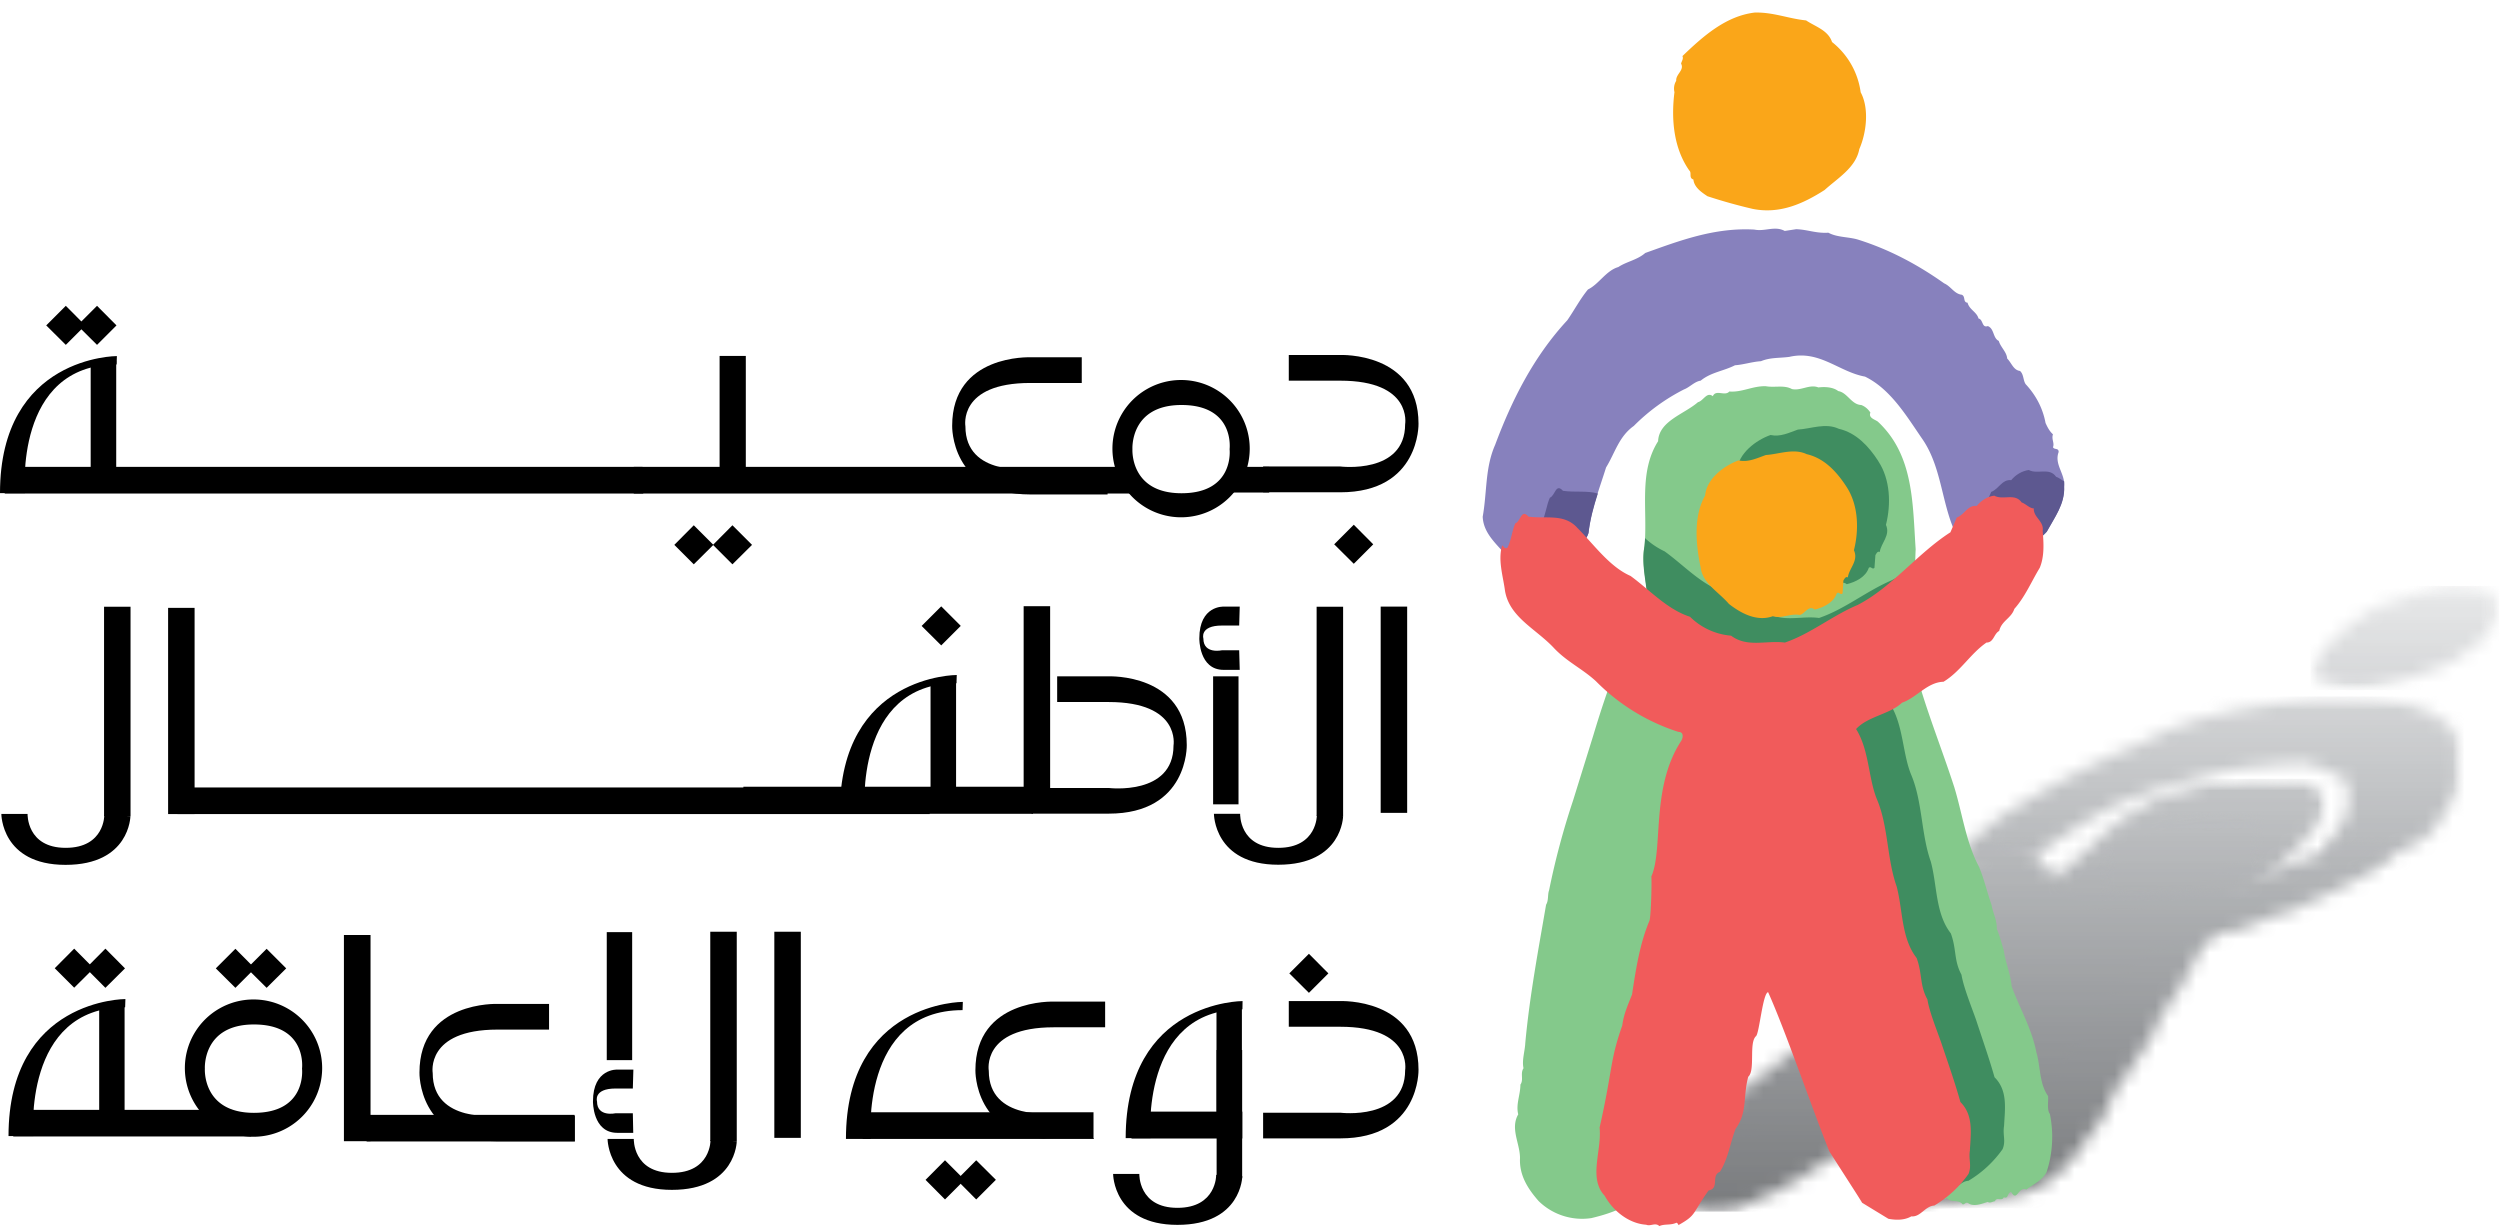
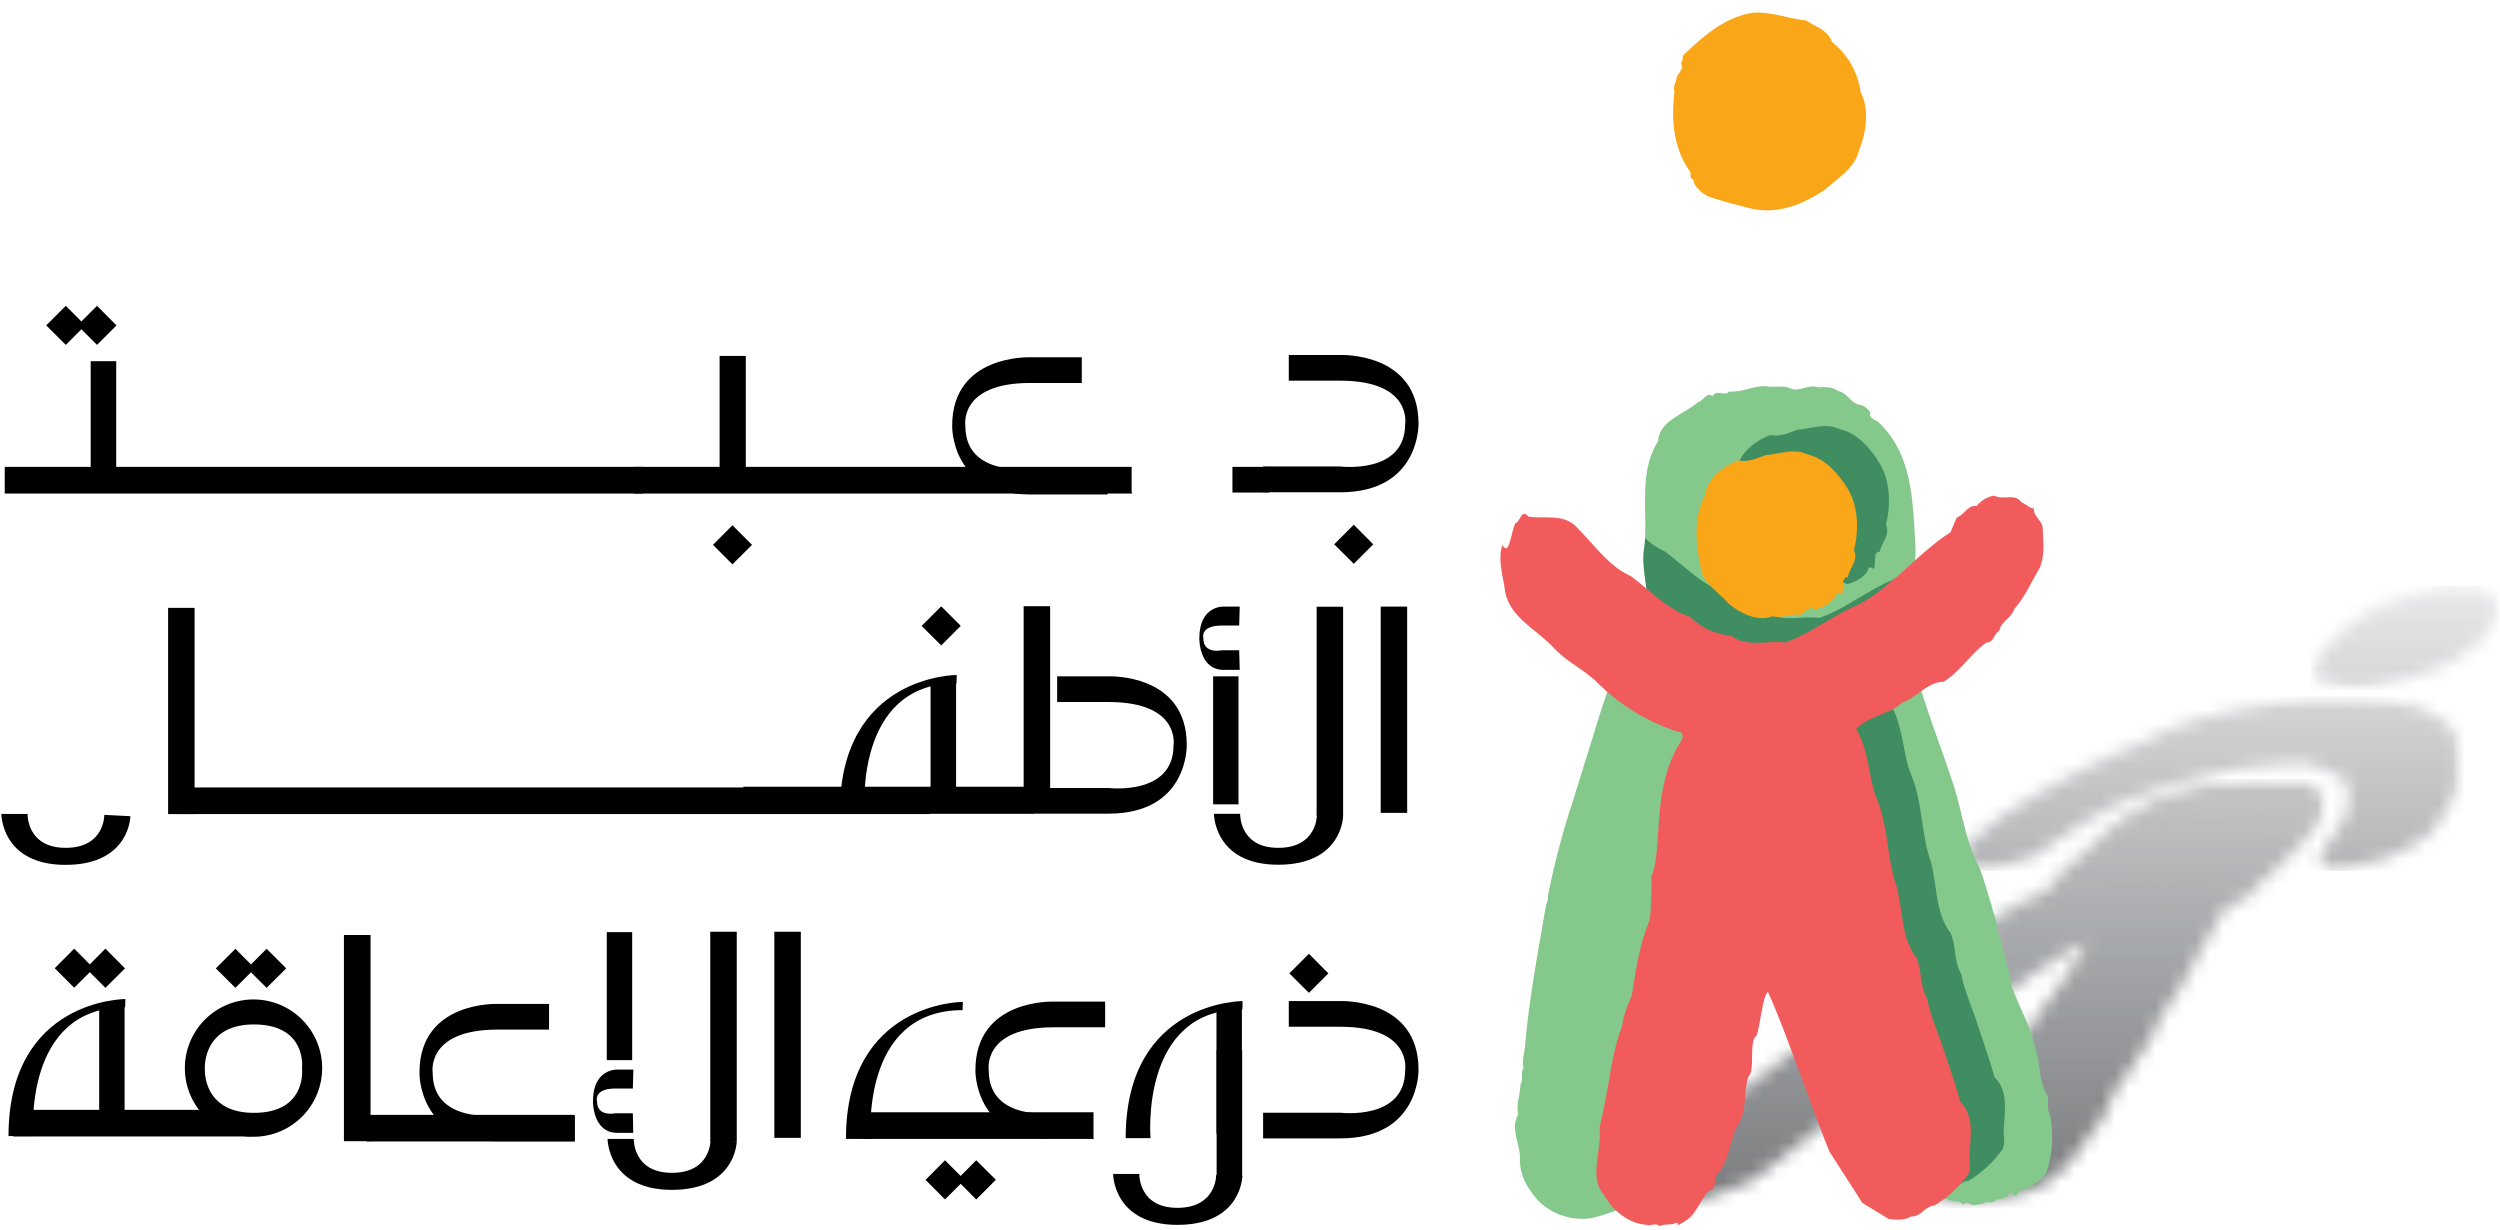
<svg xmlns="http://www.w3.org/2000/svg" width="185" height="91" fill="none">
  <mask id="a" width="15" height="9" x="170" y="43" maskUnits="userSpaceOnUse" style="mask-type:luminance">
    <path fill="#fff" d="M170.85 43.09h14.09V51h-14.1V43.1Z" />
  </mask>
  <g mask="url(#a)">
    <mask id="b" width="14" height="8" x="171" y="43" maskUnits="userSpaceOnUse" style="mask-type:luminance">
      <path fill="#fff" d="M181.52 43.36c-1.77.12-3.85.86-5.88 1.63-.03.1-.27.2-.38.28-.07.26-.73.4-.97.65-.3.16-.44.27-.57.44-1.33 1.06-2.32 2.15-2.34 3 .06.09-.35.29-.13.34-.27.3-.07.5.12.65.66.19 1.33.36 2.06.5 1.34.22 3.1-.17 4.86-.68 1.28-.47 2.7-.84 3.65-1.55 1.04-.6 2.22-1.54 2.38-2.17.41-.47.61-.9.62-1.28v-.04c0-.22-.07-.42-.2-.61.25-.46-.33-.6-.6-.84-.92-.07-1.53-.32-2.57-.32h-.05Z" />
    </mask>
    <g mask="url(#b)">
      <path fill="url(#c)" d="M170.98 43.36h13.96v7.71h-13.96v-7.71Z" />
    </g>
  </g>
  <mask id="d" width="39" height="14" x="144" y="51" maskUnits="userSpaceOnUse" style="mask-type:luminance">
    <path fill="#fff" d="M144.9 51.37h37.48v13.34H144.9V51.37Z" />
  </mask>
  <g mask="url(#d)">
    <mask id="e" width="38" height="14" x="145" y="51" maskUnits="userSpaceOnUse" style="mask-type:luminance">
      <path fill="#fff" d="M173.43 51.64c-.26.02-.53.04-.75 0-2.16-.1-4.7.39-7.16.84-.74.27-1.44.33-2.1.53-.85.13-1.8.65-2.65.84-.84.37-1.62.79-2.43 1.17a61.77 61.77 0 0 0-9.18 4.73c-1.5.86-2.35 1.77-3.62 2.73-.69.69-.26 1.1-.22 1.63.05.17.58.07.63.24.16.01.34-.01.52-.04l.47-.03c.03.08.18.05.32.02.15-.04.3-.07.3.03.08-.05.27-.13.39-.15.98-.4 2.04-.44 2.94-1.03 1.1-.89 2.42-1.67 3.67-2.5 1.07-.53 1.98-1.17 3.26-1.56 1.4-.59 2.94-1 4.35-1.38.42-.08.92-.3 1.31-.32.92-.32 1.72-.36 2.58-.58.5 0 1.12-.12 1.64-.13.69-.15 1.15-.11 1.79-.16 2.01-.25 2.22.6 3.5.8.95.48.76 1.51.73 2.4-.04 1.26-2.08 2.94-2.05 4.2.04.17.29.22.44.34.1.14.53.02.64.16.13.02.31-.03.5-.08.47.06.97-.23 1.47-.3.77-.24 1.5-.39 2.32-.72 1-.54 2.15-1.05 2.8-1.7.62-.5.32-.86 1.12-1.34.17-.17-.18-.07-.14-.19.27-.15.23-.3.53-.48-.08-.12-.03-.3.03-.45.45-.55.59-1.04.45-1.49.01-.15.3-.37.22-.5-.34-.04-.16-.3-.23-.48.24-.25.1-.44.24-.67-.22-.13.25-.48-.02-.58-.44.08.02-.26-.22-.3.17-.25-.17-.34.02-.6-.26-.02.15-.24 0-.31-.4-.04-.29-.32-.54-.45a7.11 7.11 0 0 0-3.12-1.7c-.4-.12-1.1-.1-1.41-.28-.74.02-1.06-.13-1.69-.16l-.72.07a1 1 0 0 0-.48-.09l-.45.02Z" />
    </mask>
    <g mask="url(#e)">
      <path fill="url(#f)" d="M144.85 51.54h37.46v12.9h-37.46v-12.9Z" />
    </g>
  </g>
  <mask id="g" width="53" height="33" x="120" y="57" maskUnits="userSpaceOnUse" style="mask-type:luminance">
    <path fill="#fff" d="M120.76 57.5h51.53v32.08h-51.53V57.5Z" />
  </mask>
  <g mask="url(#g)">
    <mask id="h" width="53" height="33" x="120" y="57" maskUnits="userSpaceOnUse" style="mask-type:luminance">
      <path fill="#fff" d="M165.85 57.73c-.42.06-.83.11-1.18.08a.96.96 0 0 1-.53.07c-.18-.02-.36-.04-.6.1-.16-.18-.74.19-1.09.23-1.27.45-2.98.7-3.86 1.47-2.37 1.18-3.38 2.61-5 3.98-.95.7-1.36 1.38-2.03 2.06-.11.43-1.19.62-1.73.94-2.44 1.36-4.7 2.78-6.88 4.22l-3.84 2.5a94.21 94.21 0 0 0-5 3.4c-.28.17-.43.39-.75.55-2.31 1.75-4.67 3.5-6.82 5.28-.37.32-.9.65-1.12.96-.41.2-.45.44-.84.62-.42.4-1.08.76-1.34 1.14-1.05.54-1.08 1.11-1.68 1.67-.74.66-.8 1.18-.69 1.65.21.56 1.1.75 2.3.68 1.45-.19 3.15-.5 4.61-1.26.42-.05.75-.35 1.12-.4.14-.13.41-.17.6-.25 1.02-.73 2.03-1.44 2.93-2.2.66-.6 1.5-1.07 2.08-1.67.44-.18.37-.4.78-.59 2.56-1.96 5-3.94 7.88-5.8.61-.37 1.12-.8 1.6-1.17 1.22-.76 2.19-1.6 3.47-2.35.9-.62 1.85-1.23 2.67-1.88.34-.1.4-.32.7-.4.72-.55 1.66-1.02 2.42-1.57.17-.04.25.02.36.04-.88 1.3-1.46 2.54-2.6 3.9-.38.63-1.01 1.3-1.3 1.9-.53.68-.73 1.29-1.27 1.96-.56.38-.34.67-.85 1-.13.34-.6.75-.76 1.07-.45.43-.46.78-.64 1.16-.96.31.06.37-.35.69l-.4.04c-.44.32-.06.55-.6.84.16.14-.11.36-.09.53-.27.3-.23.62-.8.92-.1.3-.45.7-.56 1.02 0 .25-.37.58-.3.81-.61.53-.35.92-.7 1.42-.16.57-.2 1.18.47 1.48.23.03.18.29.58.17.03.18.64.04.65.23.05.01.1 0 .16-.02.08-.02.15-.04.2-.02.15.16.74.04 1.17-.04.08.07.29 0 .45-.02.15-.1.24-.08.33-.08.1.01.18.02.33-.07.17.1.38-.17.63-.2-.05.24.17.14.42.03.2-.09.4-.17.54-.1.65-.22 1.31-.35 1.9-.68a9.84 9.84 0 0 0 2.51-2.2c0-.17.42-.46.63-.69 0-.49.78-1.13 1.12-1.68.7-.9.84-1.68 1.27-2.53.44-.46.61-.9 1.02-1.37.16-.28.36-.55.47-.83.39-.33.41-.6.68-.91.27-.49.63-1 .84-1.47.26-.94 1.21-2.03 1.82-3.05.72-1.2 1.28-2.4 2-3.6.44-.7.77-1.36 1.13-2.05.98-.35 1.16-.95 2.23-1.25.47-.23 0-.21 0-.35.83-.64 1.36-1.19 2.13-1.85 1.68-1.75 3.73-3.6 3.04-4.9-.07-.1-.4-.14-.05-.35 0-.13-.05-.23-.21-.3-.55-.02-.29-.48-.74-.54-.14-.16-.59-.17-1-.15-.18-.07-.5-.03-.82.02-.27.03-.54.07-.75.03-.16-.1-.47-.1-.78-.1-.2 0-.41.01-.58-.02h-.09c-.32 0-.67.05-1.02.1Z" />
    </mask>
    <g mask="url(#h)">
      <path fill="url(#i)" d="M120.76 57.63h51.82V89.4h-51.82V57.63Z" />
    </g>
  </g>
  <mask id="j" width="13" height="7" x="155" y="60" maskUnits="userSpaceOnUse" style="mask-type:luminance">
    <path fill="#fff" d="M155.35 60.02h12.25v6.49h-12.25v-6.49Z" />
  </mask>
  <g mask="url(#j)">
    <mask id="k" width="13" height="7" x="155" y="60" maskUnits="userSpaceOnUse" style="mask-type:luminance">
      <path fill="#fff" d="M164.16 60.26c-.62.11-1.3.28-1.77.19a8.4 8.4 0 0 0-3.33 1.33 9.28 9.28 0 0 0-3.18 2.74c-.54.6.03.95.12 1.4.3.38.87.71 2 .5.23.06.53.02.83-.01.27-.03.54-.06.76-.03.35-.05.91-.38 1.06-.2a5.01 5.01 0 0 0 1.92-.6c.1-.05.14-.03.16 0 .03.02.06.04.17 0l.57-.49c.1-.05.3-.17.37-.12.45-.35 1.31-.63 1.46-1.03 1.15-.8 2.1-1.74 2.16-2.43.05-.58-.1-1.1-.93-1.26-.17-.09-.4-.11-.68-.11-.52 0-1.17.1-1.69.12Z" />
    </mask>
    <g mask="url(#k)">
      <path fill="url(#l)" d="M155.34 60.14h12.17v6.49h-12.17v-6.5Z" />
    </g>
  </g>
  <mask id="m" width="54" height="29" x="124" y="61" maskUnits="userSpaceOnUse" style="mask-type:luminance">
    <path fill="#fff" d="M124.72 61.83h52.61v28.1h-52.61v-28.1Z" />
  </mask>
  <g mask="url(#m)">
    <mask id="n" width="54" height="29" x="124" y="61" maskUnits="userSpaceOnUse" style="mask-type:luminance">
      <path fill="#fff" d="M174.1 62.3c-.5-.04-1.06.33-1.62.44l-.96.56c-2.71.78-5.58 2.08-8.24 2.73-1.88.4-3.84 1.08-5.67 1.4-.32-.03-.7-.02-1.07-.01-.72.02-1.43.04-1.71-.27-.79-.1-1.15-.5-1.3-.97.04-.8-1-1.08-1.53-1.61a2.91 2.91 0 0 1-1.53-1.62c-.16-.56-1.45-.35-2.32-.45-.09-.32-.65.19-1.03.26-.52.3-.9.63-1.42.9-.24.1-.16-.05-.23-.07-.84.56-1.2 1.18-1.68 1.74-.82 1-.18 1.67.07 2.4.18.55 1.16.6 1.42 1.09.4.92 1.28 1.59 2.64 1.98.3 0 .06.2-.2.33-3.65 1.78-6.85 4-8.75 6.26-.2.2-.02.35-.36.6a37.34 37.34 0 0 0-4.02 2.82c-.62.37-1.27.74-1.81 1.17-2.41 1.24-4.61 2.54-6.2 4.1-.79.89-1.96 1.72-1.73 2.4-.15.58.25 1.08 1.19 1.12.07.04.2.02.32.01.17-.01.33-.03.37.05.4-.09.66 0 1.1-.12.05.02.06.06.02.1 1.13-.3 2.14-.85 3.13-1.31.72-.07.73-.58 1.4-.7 1-.5 1.76-1.1 2.64-1.64 1.37-.63 2.16-1.53 3.49-2.17.67-.24.8-.6 1.5-.86.29-.09.33-.31.68-.35-.56 1.44-1.03 2.89-1.71 4.37-.01.64-.61 1.52.24 1.88.44-.14.39-.03.36.09-.02.08-.03.17.2.15.02.17.31.2.28.4.38.05.86.06 1.4-.09.5.04 1.2-.39 1.75-.4 1.07-.3 2.22-.72 3.24-1.2.53-.31 1.06-.63 1.52-.98.77-.67 1.69-1.45 1.48-1.96.47-.73.83-1.45 1.25-2.18.25-.45.25-.84.65-1.33.15-.56.61-1.2.93-1.81-.07-.78 1.17-1.84 1.78-2.76.56-1.04 1.95-2.28 2.4-3.3.77-.96 1.28-1.86 2.08-2.8 1.18-.47 2.13-.46 3.3-.9 1.03-.19 2.28-.78 3.21-.79 1.4-.38 2.66-1.05 4.04-1.47.41 0 .77-.33 1.2-.44.55-.4 1.21-.48 1.75-.83 1.11-.47 2.09-1.04 3.12-1.56a7.2 7.2 0 0 0 1.67-1.42c.48-.37.01-.5.42-.86-.25 0-.27-.17-.46-.23 0-.21-.32-.2-.66-.2-.24 0-.49 0-.62-.07-.43.03-.95.18-1.41.38Z" />
    </mask>
    <g mask="url(#n)">
-       <path fill="url(#o)" d="M124.62 61.92h52.7v27.74h-52.7V61.92Z" />
+       <path fill="url(#o)" d="M124.62 61.92v27.74h-52.7V61.92Z" />
    </g>
  </g>
-   <path fill="#8781BD" d="M132.92 16.96c.85.03 1.47.32 2.38.26.65.36 1.53.3 2.22.52 2.28.72 4.36 1.82 6.35 3.23.5.22.75.78 1.3.84.3.13.07.56.43.59.13.52.68.68.81 1.17.36.07.23.72.69.56.49.2.36.88.81 1.1.13.46.59.82.62 1.3.33.33.46.86.95.92.29.26.22.69.42.98.78.84 1.27 1.8 1.47 2.87.13.29.29.61.55.84-.13.36.13.65 0 .95.1.22.42.03.42.36-.35.94.52 1.63.4 2.57.06 1.27-.72 2.28-1.28 3.32-.58.66-1.33.95-1.98 1.44-.56.13-.82.68-1.5.58-.17.1-.33.2-.52.17-.33-.26-.72-.04-1.05-.3-.35-.22-.75-.32-1.04-.65-1.76-2.4-1.43-5.67-3.13-8.11-1.17-1.7-2.34-3.68-4.23-4.6-1.93-.35-3.36-1.98-5.6-1.46-.76.1-1.4.03-2.1.32-.65.04-1.3.26-1.92.3-.81.42-1.79.52-2.54 1.14-.45.06-.81.49-1.24.65a14.5 14.5 0 0 0-3.71 2.7c-1.11.79-1.4 2.02-2.05 3.07-.5 1.6-1.11 3.13-1.3 4.85-.36 1.14-1.67 1.24-2.38 2.02-.14.03-.27.2-.3.3-.3-.4-.55.22-.88-.1-.42 0-.75.2-1.17.16-.3-.33-.85-.13-1.14-.46-.79-1-1.9-1.79-1.96-3.12.33-1.86.17-3.62.92-5.32 1.23-3.29 2.83-6.51 5.34-9.22.52-.75.94-1.56 1.53-2.28.81-.39 1.34-1.4 2.25-1.66.59-.4 1.4-.52 1.99-1.04 2.54-.91 5.14-1.9 8.08-1.73.78.16 1.5-.3 2.24.1l.85-.13Z" />
  <path fill="#84C98B" d="M132.6 28.79c.67.15 1.31-.38 1.96-.12.48-.06 1.09-.03 1.47.27.68.11.97 1 1.7 1.03.3.11.52.32.68.56-.16.4.32.5.55.67 2.67 2.48 2.57 6.07 2.8 9.45-.07 1.3 0 2.36-.2 3.6.2.26.77.23.48.67-.96.6-.38 1.74-1.15 2.45.48 1.32.96 2.59 1.35 3.94.73 2.33 1.63 4.63 2.38 6.95.6 1.97.86 4.06 1.83 5.89.38.91.6 1.88.93 2.83.1.61.41 1.11.38 1.76.23.53.36 1.06.52 1.6.13.9.51 1.76.58 2.64.6 1.65 1.5 3.15 1.83 4.89.32 1.06.2 2.3.87 3.24.03.44-.1 1 .13 1.32a8.4 8.4 0 0 1-.23 4.27c-.3.65-.97.91-1.51 1.33-.61-.27-.68.97-1.13.17-.29.06-.19.56-.54.39-.13.35-.52-.06-.65.3-.19.02-.35.17-.54.05-.45.15-1.06.38-1.45.09-.19-.1-.25.12-.41.09-.3-.39-.87-.1-1.16-.45-.36.24-.64-.26-1-.32-1.25-.56-2.05-1.74-2.63-2.83-.23-.97-1.1-1.7-1.03-2.73-.42-.45-.39-1.1-.74-1.56-.29-.62-.39-1.39-.67-1.98.32-.59-.17-1.18-.23-1.76-.26-.33-.23-.77-.61-1.03.29-.56-.51-1-.39-1.62l.45-.09c.1-.62-1.28-.7-.48-1.33-.29-.73-.77-1.4-.77-2.23-.22-.62-.2-1.42-.48-2.07.2-.64-.48-1.2-.3-1.94-.22-1.3-.8-2.47-1.02-3.77-.48-1.17-.58-2.47-.96-3.68-.39-2.62-1.35-5.03-2-7.53-.16-.03-.35-.15-.51-.06-.22 1.06-.8 1.97-.96 3.03-.3.18-.07.59-.36.8-.16 1.26-.54 2.44-.86 3.65-.62 1.47-.71 3.09-1.26 4.56-.1.74-.16 1.56-.45 2.27-1.16 3.62-1.57 7.48-2.18 11.27-.3.35.13.8-.2 1.15.07 1.15-.35 2.1-.38 3.24-.13 1.47-.45 2.86-.77 4.27-.13.14-.42.23-.42.5-.42.09-.42.68-.9.76-.84 1.5-2.6 2.12-4.2 2.5a4.6 4.6 0 0 1-3.9-1.26c-.8-.91-1.44-1.91-1.38-3.18 0-1.09-.74-2.18-.13-3.24-.19-.73.16-1.44.16-2.2.26-.36-.03-.83.23-1.21-.13-.6.1-1.24.13-1.86.32-3.47.96-6.86 1.54-10.24.2-.33.1-.74.22-1.06a56.4 56.4 0 0 1 1.77-6.63l1.51-4.86c.84-2.8 1.8-5.56 3.09-8.21.25-.62 1.38-1 .93-1.83-.07-1.32-.48-2.65-.23-4 .23-2.65-.45-5.42 1-7.71.06-1.5 1.93-2 2.95-2.89.4-.09.65-.8 1.1-.44.22-.53.9.03 1.22-.35.93.08 1.73-.42 2.7-.39.67.12 1.35-.11 1.93.21Z" />
  <path fill="#3F8D60" d="M139 34.14c.88 1.33.95 3.16.56 4.7.35.77-.36 1.33-.46 2.01-.16-.1-.26.13-.32.23l-.07.94c-.16.17-.26-.16-.42 0-.23.69-.98 1.05-1.63 1.21-.46-.36-.72.3-1.11.4-.69-.14-1.3.28-1.99.09-1.17.42-2.34-.2-3.26-.91-.75-.88-1.95-1.53-2.08-2.7-.36-1.67-.56-3.79.32-5.32.1-1.24 1.4-2.22 2.48-2.6.72.16 1.37-.17 2.02-.4.98-.06 2.05-.52 3.03-.06 1.3.3 2.22 1.3 2.93 2.4Z" />
  <path fill="#3F8D60" d="M147.6 79.73c-.4-1.41-.9-2.82-1.36-4.23-.3-.87-.94-2.43-1.09-3.37-.58-1.08-.35-1.87-.79-3.06-1.15-1.48-1-3.54-1.48-5.31-.72-2.03-.61-4.41-1.44-6.4-.66-1.57-.58-3.69-1.56-5.24.56-.6 1.41-.87 2.2-1.22-.36-1.17-.78-2.3-1.2-3.46.77-.7.19-1.85 1.15-2.44.3-.44-.29-.41-.48-.68.14-.87.15-1.65.16-2.49-.55.42-1.12.8-1.72 1.11-1.88.8-3.47 2.14-5.38 2.79-1.38-.19-2.78.4-3.98-.51a4.9 4.9 0 0 1-3.05-1.4c-1.68-.55-2.99-2.01-4.4-3.02a5.7 5.7 0 0 1-1.45-.98c0 .2-.02.41-.04.62-.25 1.35.16 2.68.23 4 .45.82-.68 1.2-.94 1.83-.3.62-.58 1.25-.85 1.9.17.12.33.26.5.41a15 15 0 0 0 6.1 3.76c.4 0 .36.4.22.65-2.28 3.47-1.32 8.01-2.22 10.05.04.4-.02 2.78-.13 3.25a22.51 22.51 0 0 0-1.3 5.49c-.3.72-.62 1.44-.72 2.27-.94 2.67-.7 3.24-1.68 7.56.18 1.7-.85 3.75.38 5.05.2.37.46.72.77 1.03.38-.15.42-.65.8-.73 0-.27.29-.36.42-.5.32-1.42.64-2.8.77-4.27.03-1.15.45-2.1.39-3.24.31-.36-.1-.8.19-1.15.6-3.8 1.02-7.66 2.18-11.28.3-.7.36-1.53.45-2.26.55-1.48.64-3.1 1.25-4.57.33-1.2.71-2.38.87-3.65.3-.2.07-.62.35-.8.17-1.05.74-1.97.97-3.03.16-.08.35.03.52.06.64 2.5 1.6 4.92 1.99 7.54.38 1.2.48 2.5.96 3.68.23 1.3.8 2.47 1.03 3.77-.2.73.48 1.3.29 1.94.29.65.26 1.44.48 2.06 0 .83.48 1.5.77 2.24-.8.62.58.7.48 1.32l-.45.1c-.13.61.68 1.05.39 1.61.38.27.35.71.6 1.03.07.6.56 1.18.23 1.77.3.59.39 1.35.68 1.97.35.47.32 1.12.74 1.56-.07 1.03.8 1.77 1.03 2.74.57 1.09 1.38 2.26 2.63 2.83.32-.02.63-.1.9-.25.7.07 1.02-.76 1.7-.8a8.28 8.28 0 0 0 2.53-2.34c.26-.62 0-1.03.11-1.72.07-1.3.28-2.62-.7-3.6Z" />
-   <path fill="#5D5890" d="M152.75 36.02v-.4c-.2-.1-.38-.27-.6-.34-.5-.72-1.37-.15-2.02-.5-.5.07-.97.35-1.3.75-.69-.07-.9.65-1.48.87l-.47 1.08c-.8.51-1.53 1.12-2.25 1.76.2.47.44.92.75 1.34.3.33.69.43 1.05.65.32.27.71.04 1.04.3.2.03.35-.07.52-.17.68.1.94-.45 1.5-.58.65-.5 1.4-.78 1.98-1.44.56-1.04 1.34-2.05 1.28-3.32ZM118.24 36.52c-.8-.23-1.72-.07-2.58-.2-.54-.6-.58.37-.97.51-.26.58-.3 1.23-.58 1.77-.18.18-.3-.1-.4-.14-.31 1.03.03 2.16.2 3.2h.1c.32.32.58-.3.87.1.04-.1.17-.27.3-.3.71-.78 2.02-.88 2.37-2.02.12-1.03.39-1.98.69-2.92Z" />
  <path fill="#FAA619" d="M133.65 1.51c.68.46 1.63.72 1.92 1.6a5.73 5.73 0 0 1 2.12 3.72c.65 1.2.42 3.02-.1 4.2-.26 1.37-1.56 2.12-2.57 3.03-1.56 1-3.3 1.8-5.31 1.4a39.6 39.6 0 0 1-3.36-.94c-.45-.3-.98-.66-1.04-1.24-.36-.1-.1-.5-.3-.66-1.14-1.62-1.36-3.74-1.1-5.8a1.1 1.1 0 0 1 .13-.84c-.04-.5.62-.78.36-1.27.03-.17.2-.36.1-.56 1.56-1.5 3.22-2.96 5.34-3.22 1.37-.04 2.5.45 3.81.58ZM136.64 36.02c.88 1.34.94 3.16.55 4.7.36.78-.36 1.33-.45 2.01-.17-.1-.26.13-.33.23l-.06.95c-.17.16-.27-.17-.43 0-.23.68-.98 1.04-1.63 1.2-.45-.36-.72.3-1.1.4-.7-.14-1.31.29-2 .09-1.17.42-2.34-.2-3.25-.91-.75-.88-1.96-1.53-2.09-2.7-.36-1.67-.55-3.79.33-5.32.1-1.24 1.4-2.21 2.47-2.6.72.16 1.37-.17 2.03-.4.97-.06 2.05-.52 3.02-.06 1.3.3 2.22 1.3 2.94 2.41Z" />
  <path fill="#F15B5B" d="M137.79 89c.05.02-2.78-4.33-2.44-3.85-1.16-2.86-3.25-8.95-4.51-11.73-.4.07-.65 3.07-.9 3.26-.54.5-.03 2.54-.57 3-.4 1.48-.04 2.63-.94 3.86-.4 1.05-.54 2.2-1.16 3.18-.68.25 0 1.23-.83 1.37-1.25 1.74-.86 1.8-2.24 2.57 0-.07-.07-.15-.14-.18-.44.21-.87.07-1.27.25-.29-.29-.65.04-.97-.1-1.27-.08-2.46-1.02-3.07-2.14-1.23-1.3-.2-3.35-.38-5.05.98-4.32.74-4.9 1.68-7.56.1-.83.43-1.55.72-2.28.29-1.91.58-3.79 1.3-5.49.11-.47.17-2.85.13-3.25.9-2.03-.06-6.58 2.22-10.05.14-.25.18-.65-.22-.65a15.02 15.02 0 0 1-6.1-3.75c-1.02-.94-2.17-1.44-3.15-2.5-1.33-1.4-3.25-2.24-3.58-4.19-.14-1.08-.54-2.27-.21-3.36.1.04.22.33.4.15.28-.55.32-1.2.57-1.78.4-.14.44-1.11.98-.5 1.27.18 2.64-.25 3.61.83 1.23 1.23 2.38 2.88 3.94 3.56 1.4 1.02 2.71 2.48 4.4 3.02a4.9 4.9 0 0 0 3.04 1.4c1.2.9 2.6.33 3.98.51 1.91-.65 3.5-1.99 5.38-2.78 2.53-1.3 4.45-3.83 6.87-5.38l.47-1.09c.58-.21.8-.94 1.48-.86.32-.4.8-.7 1.3-.76.65.36 1.52-.22 2.02.5.33.11.58.44.9.44-.03.68.76.93.66 1.66.07.9.14 1.88-.22 2.74-.62 1.02-1.08 2.14-1.88 3.04-.22.69-.94.87-1.12 1.63-.4.21-.4.86-.94.86-1.2.83-1.91 2.13-3.18 2.9-1.2.03-1.99 1.18-3.07 1.55-.9.86-2.53 1-3.4 1.95.98 1.55.9 3.66 1.56 5.24.83 1.98.72 4.37 1.44 6.4.47 1.76.33 3.82 1.48 5.3.44 1.2.21 1.99.8 3.07.14.94.79 2.5 1.08 3.37.47 1.4.97 2.82 1.36 4.22.98.98.77 2.3.7 3.6-.1.68.15 1.1-.1 1.72a8.27 8.27 0 0 1-2.53 2.34c-.69.04-1.02.87-1.7.8-.5.29-1.12.29-1.7.18" />
-   <path fill="#000" d="M87.4 28.12a5.08 5.08 0 1 0 0 10.16 5.08 5.08 0 0 0 0-10.16Zm.03 8.38c-3.83 0-3.63-3.26-3.63-3.26s-.2-3.27 3.63-3.27c3.97 0 3.56 3.27 3.56 3.27s.38 3.26-3.56 3.26ZM9.65 44.9H7.7v15.5h1.96V44.9Z" />
  <path fill="#000" d="M9.65 60.4S9.61 64 4.85 64 .1 60.23.1 60.23h1.94s-.08 2.51 2.82 2.51 2.86-2.44 2.86-2.44l1.94.1ZM55.19 26.34h-1.94v9.96h1.94v-9.96ZM55.65 40.32l-1.45-1.45-1.44 1.45 1.44 1.44 1.45-1.44Z" />
-   <path fill="#000" d="m52.79 40.32-1.45-1.45-1.44 1.45 1.44 1.44 1.45-1.44ZM8.65 26.35S0 26.33 0 36.49h1.85S1 26.97 8.63 26.97" />
  <path fill="#000" d="M6.71 26.73H8.6v9.46H6.71v-9.46ZM101.62 40.28l-1.44-1.45-1.45 1.45 1.45 1.44 1.44-1.44ZM95.37 28.17v-1.9h3.81s5.79-.24 5.79 5.08c0 0 .13 5.08-5.79 5.08h-5.71v-1.91h5.71s4.8.6 4.8-3.13c0 0 .56-3.22-4.8-3.22h-3.8ZM104.13 44.89h-1.96v15.26h1.96V44.9ZM78.23 51.95v-1.9h3.81s5.78-.24 5.78 5.08c0 0 .14 5.08-5.78 5.08h-5.71v-1.9h5.71s4.8.59 4.8-3.14c0 0 .56-3.22-4.8-3.22h-3.8Z" />
  <path fill="#000" d="M77.71 44.86h-1.96v15.26h1.96V44.86ZM14.4 44.98h-1.96v15.26h1.96V44.98ZM70.8 49.95s-8.65-.02-8.65 10.14h1.84s-.83-9.53 6.79-9.53" />
  <path fill="#000" d="M68.86 50.43h1.89v9.47h-1.89v-9.47Z" />
  <path fill="#000" d="M76.44 58.22H55.01v2h21.43v-2ZM71.1 46.32l-1.45-1.45-1.45 1.45 1.45 1.44 1.44-1.44ZM80.05 28.34v-1.9h-3.8s-5.79-.25-5.79 5.07c0 0-.13 5.08 5.78 5.08h5.72v-1.9h-5.72s-4.8.6-4.8-3.14c0 0-.56-3.21 4.8-3.21h3.81ZM89.77 50.05h1.88v9.47h-1.88v-9.47ZM8.62 24.08l-1.44-1.45-1.45 1.45 1.45 1.44 1.44-1.44Z" />
  <path fill="#000" d="m6.31 24.08-1.44-1.45-1.45 1.45 1.45 1.44 1.44-1.44ZM99.4 44.9h-1.97v15.49h1.96v-15.5Z" />
  <path fill="#000" d="M99.39 60.39s-.04 3.6-4.8 3.6-4.76-3.77-4.76-3.77h1.94s-.08 2.52 2.82 2.52 2.86-2.44 2.86-2.44l1.94.09ZM91.7 48.12h-1.27s-1.38.31-1.38-.87c0 0-.3-.96 1.38-.96h1.27l.04-1.4h-1.19s-1.8-.1-1.8 2.35c0 0-.04 2.33 1.8 2.33h1.19l-.04-1.45ZM83.79 36.45h-.05v-1.9H46.9v1.97h36.88v-.07ZM91.2 34.55h2.72v1.9H91.2v-1.9Z" />
  <path fill="#000" d="M47.6 36.45h-.05v-1.9H.35v1.97H47.6v-.07ZM9.28 73.93S.63 73.91.63 84.07h1.84s-.83-9.53 6.79-9.53M71.25 74.14s-8.65-.02-8.65 10.14h1.84s-.83-9.53 6.79-9.53" />
  <path fill="#000" d="M7.34 74.3h1.88v9.47H7.34v-9.46ZM95.37 75.98v-1.9h3.81s5.79-.24 5.79 5.08c0 0 .13 5.08-5.79 5.08h-5.71v-1.9h5.71s4.8.6 4.8-3.14c0 0 .56-3.22-4.8-3.22h-3.8ZM81.78 76.02v-1.9h-3.8s-5.8-.24-5.8 5.08c0 0-.12 5.08 5.8 5.08h-.77v-1.9h.76s-4.8.59-4.8-3.14c0 0-.56-3.22 4.8-3.22h3.81ZM59.26 68.95H57.3V84.2h1.96V68.95ZM27.42 69.19h-1.97v15.26h1.97V69.19ZM40.63 76.2v-1.91h-3.8s-5.79-.24-5.79 5.08c0 0-.13 5.08 5.78 5.08h5.72v-1.9h-5.72s-4.8.59-4.8-3.14c0 0-.55-3.22 4.8-3.22h3.81ZM44.9 68.98h1.88v9.47H44.9v-9.47ZM98.3 72.03l-1.44-1.45-1.45 1.45 1.45 1.44 1.44-1.44ZM9.25 71.66 7.8 70.2l-1.44 1.45L7.8 73.1l1.45-1.44ZM21.18 71.66l-1.45-1.45-1.45 1.45 1.45 1.44 1.45-1.44ZM73.7 87.31l-1.46-1.45-1.44 1.45 1.44 1.45 1.45-1.45Z" />
  <path fill="#000" d="M6.94 71.66 5.49 70.2l-1.44 1.45 1.44 1.44 1.45-1.44ZM18.86 71.66l-1.44-1.45-1.45 1.45 1.45 1.44 1.44-1.44ZM71.38 87.31l-1.45-1.45-1.44 1.45 1.44 1.45 1.45-1.45ZM18.76 73.96a5.08 5.08 0 1 0 0 10.16 5.08 5.08 0 0 0 0-10.16Zm.03 8.39c-3.84 0-3.63-3.27-3.63-3.27s-.2-3.27 3.63-3.27c3.97 0 3.56 3.27 3.56 3.27s.38 3.27-3.56 3.27ZM54.52 68.95h-1.96v15.5h1.96v-15.5Z" />
  <path fill="#000" d="M54.52 84.45s-.04 3.6-4.8 3.6-4.76-3.77-4.76-3.77h1.94s-.08 2.51 2.82 2.51 2.86-2.43 2.86-2.43l1.94.09ZM46.83 82.38h-1.27s-1.38.31-1.38-.87c0 0-.3-.96 1.38-.96h1.27l.04-1.4h-1.19s-1.8-.1-1.8 2.35c0 0-.04 2.33 1.8 2.33h1.18l-.03-1.45ZM42.54 84.4h-.03v-1.9H27.13v1.97h15.41v-.07ZM80.95 84.21h-.03v-1.9H63.84v1.97h17.1v-.07ZM91.95 74.08s-8.65-.02-8.65 10.14h1.84s-.83-9.53 6.8-9.53" />
  <path fill="#000" d="M90.02 74.42h1.88v9.46h-1.88v-9.46Z" />
-   <path fill="#000" d="M91.93 82.26h-8.2v1.99h8.2v-2Z" />
  <path fill="#000" d="M90.03 77.7h1.89v9.47h-1.89V77.7Z" />
  <path fill="#000" d="M91.93 87.04s-.04 3.6-4.8 3.6-4.76-3.77-4.76-3.77h1.94s-.08 2.51 2.82 2.51S90 86.94 90 86.94l1.94.1ZM17.14 82.13H.98v1.97h17.6v-.07h-.03v-.9l-.31.1-1.1-1.1ZM68.8 60.17h-.05v-1.9H13.13v1.97H68.8v-.07Z" />
  <defs>
    <linearGradient id="c" x1="178.04" x2="178.04" y1="43.36" y2="51.07" gradientUnits="userSpaceOnUse">
      <stop stop-color="#E8E8E9" />
      <stop offset=".03" stop-color="#E7E8E9" />
      <stop offset=".06" stop-color="#E7E8E9" />
      <stop offset=".09" stop-color="#E6E7E8" />
      <stop offset=".13" stop-color="#E5E6E7" />
      <stop offset=".16" stop-color="#E5E6E7" />
      <stop offset=".19" stop-color="#E4E5E6" />
      <stop offset=".22" stop-color="#E3E4E5" />
      <stop offset=".25" stop-color="#E3E4E5" />
      <stop offset=".28" stop-color="#E3E4E5" />
      <stop offset=".31" stop-color="#E2E3E4" />
      <stop offset=".34" stop-color="#E1E2E3" />
      <stop offset=".38" stop-color="#E0E1E2" />
      <stop offset=".41" stop-color="#E0E1E2" />
      <stop offset=".44" stop-color="#DFE0E1" />
      <stop offset=".47" stop-color="#DEE0E1" />
      <stop offset=".5" stop-color="#DEE0E1" />
      <stop offset=".53" stop-color="#DEDFE0" />
      <stop offset=".56" stop-color="#DDDEDF" />
      <stop offset=".59" stop-color="#DCDDDE" />
      <stop offset=".63" stop-color="#DCDDDE" />
      <stop offset=".66" stop-color="#DBDCDE" />
      <stop offset=".69" stop-color="#DADBDD" />
      <stop offset=".72" stop-color="#DADBDD" />
      <stop offset=".75" stop-color="#D9DBDC" />
      <stop offset=".78" stop-color="#D9DADB" />
      <stop offset=".81" stop-color="#D8D9DB" />
      <stop offset=".84" stop-color="#D8D9DB" />
      <stop offset=".88" stop-color="#D7D8DA" />
      <stop offset=".91" stop-color="#D6D7D9" />
      <stop offset=".94" stop-color="#D5D7D8" />
      <stop offset=".97" stop-color="#D5D7D8" />
      <stop offset="1" stop-color="#D4D6D7" />
    </linearGradient>
    <linearGradient id="f" x1="163.58" x2="163.58" y1="51.54" y2="64.44" gradientUnits="userSpaceOnUse">
      <stop stop-color="#D3D4D6" />
      <stop offset=".02" stop-color="#D3D4D6" />
      <stop offset=".03" stop-color="#D2D3D5" />
      <stop offset=".05" stop-color="#D2D3D5" />
      <stop offset=".06" stop-color="#D1D3D4" />
      <stop offset=".08" stop-color="#D1D3D4" />
      <stop offset=".09" stop-color="#D0D2D3" />
      <stop offset=".11" stop-color="#D0D1D3" />
      <stop offset=".13" stop-color="#D0D1D3" />
      <stop offset=".14" stop-color="#CFD0D2" />
      <stop offset=".16" stop-color="#CFD0D2" />
      <stop offset=".17" stop-color="#CECFD1" />
      <stop offset=".19" stop-color="#CDCFD0" />
      <stop offset=".2" stop-color="#CDCFD0" />
      <stop offset=".22" stop-color="#CCCED0" />
      <stop offset=".23" stop-color="#CCCED0" />
      <stop offset=".25" stop-color="#CBCDCF" />
      <stop offset=".27" stop-color="#CBCCCE" />
      <stop offset=".28" stop-color="#CBCCCE" />
      <stop offset=".3" stop-color="#CACBCD" />
      <stop offset=".31" stop-color="#CACBCD" />
      <stop offset=".33" stop-color="#C9CBCC" />
      <stop offset=".34" stop-color="#C8CACC" />
      <stop offset=".36" stop-color="#C8CACC" />
      <stop offset=".38" stop-color="#C7C9CB" />
      <stop offset=".39" stop-color="#C6C8CA" />
      <stop offset=".41" stop-color="#C6C8CA" />
      <stop offset=".42" stop-color="#C5C7C9" />
      <stop offset=".44" stop-color="#C5C7C9" />
      <stop offset=".45" stop-color="#C5C6C8" />
      <stop offset=".47" stop-color="#C4C6C8" />
      <stop offset=".48" stop-color="#C4C6C8" />
      <stop offset=".5" stop-color="#C3C5C7" />
      <stop offset=".52" stop-color="#C3C5C7" />
      <stop offset=".53" stop-color="#C2C4C6" />
      <stop offset=".55" stop-color="#C1C3C5" />
      <stop offset=".56" stop-color="#C1C3C5" />
      <stop offset=".58" stop-color="#C0C2C4" />
      <stop offset=".59" stop-color="#C0C2C4" />
      <stop offset=".61" stop-color="#C0C1C4" />
      <stop offset=".63" stop-color="#BFC1C3" />
      <stop offset=".64" stop-color="#BFC1C3" />
      <stop offset=".66" stop-color="#BEC0C2" />
      <stop offset=".67" stop-color="#BEC0C2" />
      <stop offset=".69" stop-color="#BDBFC1" />
      <stop offset=".7" stop-color="#BCBEC0" />
      <stop offset=".72" stop-color="#BCBEC0" />
      <stop offset=".73" stop-color="#BBBDC0" />
      <stop offset=".75" stop-color="#BBBDC0" />
      <stop offset=".77" stop-color="#BBBDBF" />
      <stop offset=".78" stop-color="#BABCBE" />
      <stop offset=".8" stop-color="#BABCBE" />
      <stop offset=".81" stop-color="#B9BBBD" />
      <stop offset=".83" stop-color="#B9BBBD" />
      <stop offset=".84" stop-color="#B8BABC" />
      <stop offset=".86" stop-color="#B7B9BC" />
      <stop offset=".88" stop-color="#B7B9BC" />
      <stop offset=".89" stop-color="#B7B8BB" />
      <stop offset=".91" stop-color="#B7B8BB" />
      <stop offset=".92" stop-color="#B6B8BA" />
      <stop offset=".94" stop-color="#B5B7B9" />
      <stop offset=".95" stop-color="#B5B7B9" />
      <stop offset=".97" stop-color="#B4B6B8" />
      <stop offset=".98" stop-color="#B4B6B8" />
      <stop offset="1" stop-color="#B3B5B8" />
    </linearGradient>
    <linearGradient id="i" x1="146.67" x2="146.67" y1="57.63" y2="89.4" gradientUnits="userSpaceOnUse">
      <stop stop-color="#C4C6C8" />
      <stop offset=".01" stop-color="#C4C6C8" />
      <stop offset=".02" stop-color="#C3C5C7" />
      <stop offset=".02" stop-color="#C2C4C6" />
      <stop offset=".03" stop-color="#C1C3C5" />
      <stop offset=".04" stop-color="#C1C3C5" />
      <stop offset=".05" stop-color="#C0C2C4" />
      <stop offset=".05" stop-color="#C0C1C4" />
      <stop offset=".06" stop-color="#BFC1C3" />
      <stop offset=".07" stop-color="#BFC1C3" />
      <stop offset=".08" stop-color="#BEC0C2" />
      <stop offset=".09" stop-color="#BDBFC1" />
      <stop offset=".09" stop-color="#BDBFC1" />
      <stop offset=".1" stop-color="#BCBEC0" />
      <stop offset=".11" stop-color="#BBBDC0" />
      <stop offset=".12" stop-color="#BBBDBF" />
      <stop offset=".13" stop-color="#BBBDBF" />
      <stop offset=".13" stop-color="#BABCBE" />
      <stop offset=".14" stop-color="#B9BBBD" />
      <stop offset=".15" stop-color="#B8BABC" />
      <stop offset=".16" stop-color="#B8BABC" />
      <stop offset=".16" stop-color="#B7B9BC" />
      <stop offset=".17" stop-color="#B7B8BB" />
      <stop offset=".18" stop-color="#B6B8BA" />
      <stop offset=".19" stop-color="#B6B8BA" />
      <stop offset=".2" stop-color="#B5B7B9" />
      <stop offset=".2" stop-color="#B4B6B8" />
      <stop offset=".21" stop-color="#B3B5B8" />
      <stop offset=".22" stop-color="#B3B5B8" />
      <stop offset=".23" stop-color="#B2B4B7" />
      <stop offset=".23" stop-color="#B2B4B6" />
      <stop offset=".24" stop-color="#B1B3B5" />
      <stop offset=".25" stop-color="#B1B3B5" />
      <stop offset=".26" stop-color="#B0B2B4" />
      <stop offset=".27" stop-color="#AFB1B4" />
      <stop offset=".27" stop-color="#AEB0B3" />
      <stop offset=".28" stop-color="#AEB0B3" />
      <stop offset=".29" stop-color="#ADB0B2" />
      <stop offset=".3" stop-color="#ADAFB1" />
      <stop offset=".3" stop-color="#ACAEB0" />
      <stop offset=".31" stop-color="#ACAEB0" />
      <stop offset=".32" stop-color="#ABADB0" />
      <stop offset=".33" stop-color="#AAACAF" />
      <stop offset=".34" stop-color="#A9ACAE" />
      <stop offset=".34" stop-color="#A9ACAE" />
      <stop offset=".35" stop-color="#A9ABAD" />
      <stop offset=".36" stop-color="#A8AAAD" />
      <stop offset=".37" stop-color="#A7A9AC" />
      <stop offset=".38" stop-color="#A7A9AC" />
      <stop offset=".38" stop-color="#A6A8AB" />
      <stop offset=".39" stop-color="#A5A8AA" />
      <stop offset=".4" stop-color="#A5A8AA" />
      <stop offset=".41" stop-color="#A5A7A9" />
      <stop offset=".41" stop-color="#A4A6A9" />
      <stop offset=".42" stop-color="#A3A5A8" />
      <stop offset=".43" stop-color="#A3A5A8" />
      <stop offset=".44" stop-color="#A2A4A7" />
      <stop offset=".45" stop-color="#A2A4A6" />
      <stop offset=".45" stop-color="#A1A3A5" />
      <stop offset=".46" stop-color="#A1A3A5" />
      <stop offset=".47" stop-color="#A0A2A5" />
      <stop offset=".48" stop-color="#9FA1A4" />
      <stop offset=".48" stop-color="#9EA0A3" />
      <stop offset=".49" stop-color="#9EA0A3" />
      <stop offset=".5" stop-color="#9EA0A2" />
      <stop offset=".51" stop-color="#9D9FA2" />
      <stop offset=".52" stop-color="#9C9EA1" />
      <stop offset=".52" stop-color="#9C9EA1" />
      <stop offset=".53" stop-color="#9B9DA0" />
      <stop offset=".54" stop-color="#9A9D9F" />
      <stop offset=".55" stop-color="#9A9C9E" />
      <stop offset=".55" stop-color="#9A9C9E" />
      <stop offset=".56" stop-color="#999B9E" />
      <stop offset=".57" stop-color="#989A9D" />
      <stop offset=".58" stop-color="#97999C" />
      <stop offset=".59" stop-color="#97999C" />
      <stop offset=".59" stop-color="#97999B" />
      <stop offset=".6" stop-color="#96989B" />
      <stop offset=".61" stop-color="#95979A" />
      <stop offset=".62" stop-color="#95979A" />
      <stop offset=".63" stop-color="#949699" />
      <stop offset=".63" stop-color="#949698" />
      <stop offset=".64" stop-color="#939598" />
      <stop offset=".65" stop-color="#939598" />
      <stop offset=".66" stop-color="#929497" />
      <stop offset=".66" stop-color="#919396" />
      <stop offset=".67" stop-color="#919396" />
      <stop offset=".68" stop-color="#919395" />
      <stop offset=".69" stop-color="#909295" />
      <stop offset=".7" stop-color="#8F9194" />
      <stop offset=".7" stop-color="#8F9194" />
      <stop offset=".71" stop-color="#8E9093" />
      <stop offset=".72" stop-color="#8E9092" />
      <stop offset=".73" stop-color="#8D8F91" />
      <stop offset=".73" stop-color="#8D8F91" />
      <stop offset=".74" stop-color="#8C8E91" />
      <stop offset=".75" stop-color="#8B8D90" />
      <stop offset=".76" stop-color="#8B8D8F" />
      <stop offset=".77" stop-color="#8B8D8F" />
      <stop offset=".77" stop-color="#8A8C8E" />
      <stop offset=".78" stop-color="#898B8E" />
      <stop offset=".79" stop-color="#888A8D" />
      <stop offset=".8" stop-color="#888A8D" />
      <stop offset=".8" stop-color="#888A8C" />
      <stop offset=".81" stop-color="#87898B" />
      <stop offset=".82" stop-color="#86888B" />
      <stop offset=".83" stop-color="#86888B" />
      <stop offset=".84" stop-color="#85878A" />
      <stop offset=".84" stop-color="#858789" />
      <stop offset=".85" stop-color="#848688" />
      <stop offset=".86" stop-color="#848688" />
      <stop offset=".87" stop-color="#838588" />
      <stop offset=".88" stop-color="#828487" />
      <stop offset=".88" stop-color="#828486" />
      <stop offset=".89" stop-color="#828486" />
      <stop offset=".9" stop-color="#818385" />
      <stop offset=".91" stop-color="#808285" />
      <stop offset=".91" stop-color="#7F8184" />
      <stop offset=".92" stop-color="#7F8184" />
      <stop offset=".93" stop-color="#7F8183" />
      <stop offset=".94" stop-color="#7E8082" />
      <stop offset=".95" stop-color="#7E8082" />
      <stop offset=".95" stop-color="#7D7F82" />
      <stop offset=".96" stop-color="#7C7E81" />
      <stop offset=".97" stop-color="#7C7E80" />
      <stop offset=".98" stop-color="#7C7E80" />
      <stop offset=".98" stop-color="#7B7D7F" />
      <stop offset=".99" stop-color="#7A7C7F" />
      <stop offset="1" stop-color="#7A7B7E" />
    </linearGradient>
    <linearGradient id="l" x1="161.43" x2="161.43" y1="60.14" y2="66.63" gradientUnits="userSpaceOnUse">
      <stop stop-color="#BEC0C2" />
      <stop offset=".03" stop-color="#BDBFC1" />
      <stop offset=".06" stop-color="#BDBFC1" />
      <stop offset=".09" stop-color="#BCBEC0" />
      <stop offset=".13" stop-color="#BBBDC0" />
      <stop offset=".16" stop-color="#BBBDC0" />
      <stop offset=".19" stop-color="#BBBDBF" />
      <stop offset=".22" stop-color="#BBBDBF" />
      <stop offset=".25" stop-color="#BABCBE" />
      <stop offset=".28" stop-color="#B9BBBD" />
      <stop offset=".31" stop-color="#B9BBBD" />
      <stop offset=".34" stop-color="#B8BABC" />
      <stop offset=".38" stop-color="#B8BABC" />
      <stop offset=".41" stop-color="#B7B9BC" />
      <stop offset=".44" stop-color="#B7B8BB" />
      <stop offset=".47" stop-color="#B7B8BB" />
      <stop offset=".5" stop-color="#B6B8BA" />
      <stop offset=".53" stop-color="#B6B8BA" />
      <stop offset=".56" stop-color="#B5B7B9" />
      <stop offset=".59" stop-color="#B4B6B8" />
      <stop offset=".63" stop-color="#B4B6B8" />
      <stop offset=".66" stop-color="#B3B5B8" />
      <stop offset=".69" stop-color="#B2B4B7" />
      <stop offset=".72" stop-color="#B2B4B7" />
      <stop offset=".75" stop-color="#B2B4B6" />
      <stop offset=".78" stop-color="#B2B4B6" />
      <stop offset=".81" stop-color="#B1B3B5" />
      <stop offset=".84" stop-color="#B0B2B4" />
      <stop offset=".88" stop-color="#B0B2B4" />
      <stop offset=".91" stop-color="#AFB1B4" />
      <stop offset=".94" stop-color="#AFB1B4" />
      <stop offset=".97" stop-color="#AEB0B3" />
      <stop offset="1" stop-color="#ADB0B2" />
    </linearGradient>
    <linearGradient id="o" x1="150.97" x2="150.97" y1="61.92" y2="89.66" gradientUnits="userSpaceOnUse">
      <stop stop-color="#B9BBBD" />
      <stop offset=".01" stop-color="#B9BBBD" />
      <stop offset=".02" stop-color="#B8BABC" />
      <stop offset=".02" stop-color="#B8BABC" />
      <stop offset=".03" stop-color="#B7B9BC" />
      <stop offset=".04" stop-color="#B7B8BB" />
      <stop offset=".05" stop-color="#B7B8BB" />
      <stop offset=".05" stop-color="#B6B8BA" />
      <stop offset=".06" stop-color="#B5B7B9" />
      <stop offset=".07" stop-color="#B5B7B9" />
      <stop offset=".08" stop-color="#B4B6B8" />
      <stop offset=".09" stop-color="#B3B5B8" />
      <stop offset=".09" stop-color="#B3B5B8" />
      <stop offset=".1" stop-color="#B2B4B7" />
      <stop offset=".11" stop-color="#B2B4B6" />
      <stop offset=".12" stop-color="#B2B4B6" />
      <stop offset=".13" stop-color="#B1B3B5" />
      <stop offset=".13" stop-color="#B0B2B4" />
      <stop offset=".14" stop-color="#B0B2B4" />
      <stop offset=".15" stop-color="#AFB1B4" />
      <stop offset=".16" stop-color="#AFB1B4" />
      <stop offset=".16" stop-color="#AEB0B3" />
      <stop offset=".17" stop-color="#ADB0B2" />
      <stop offset=".18" stop-color="#ADB0B2" />
      <stop offset=".19" stop-color="#ADAFB1" />
      <stop offset=".2" stop-color="#ACAEB0" />
      <stop offset=".2" stop-color="#ACAEB0" />
      <stop offset=".21" stop-color="#ABADB0" />
      <stop offset=".22" stop-color="#AAACAF" />
      <stop offset=".23" stop-color="#AAACAF" />
      <stop offset=".23" stop-color="#A9ACAE" />
      <stop offset=".24" stop-color="#A9ABAD" />
      <stop offset=".25" stop-color="#A9ABAD" />
      <stop offset=".26" stop-color="#A8AAAD" />
      <stop offset=".27" stop-color="#A7A9AC" />
      <stop offset=".27" stop-color="#A7A9AC" />
      <stop offset=".28" stop-color="#A6A8AB" />
      <stop offset=".29" stop-color="#A6A8AB" />
      <stop offset=".3" stop-color="#A5A8AA" />
      <stop offset=".3" stop-color="#A5A7A9" />
      <stop offset=".31" stop-color="#A5A7A9" />
      <stop offset=".32" stop-color="#A4A6A9" />
      <stop offset=".33" stop-color="#A3A5A8" />
      <stop offset=".34" stop-color="#A3A5A8" />
      <stop offset=".34" stop-color="#A2A4A7" />
      <stop offset=".35" stop-color="#A2A4A6" />
      <stop offset=".36" stop-color="#A2A4A6" />
      <stop offset=".37" stop-color="#A1A3A5" />
      <stop offset=".38" stop-color="#A0A2A5" />
      <stop offset=".38" stop-color="#A0A2A5" />
      <stop offset=".39" stop-color="#9FA1A4" />
      <stop offset=".4" stop-color="#9EA0A3" />
      <stop offset=".41" stop-color="#9EA0A3" />
      <stop offset=".41" stop-color="#9EA0A2" />
      <stop offset=".42" stop-color="#9D9FA2" />
      <stop offset=".43" stop-color="#9D9FA2" />
      <stop offset=".44" stop-color="#9C9EA1" />
      <stop offset=".45" stop-color="#9C9EA1" />
      <stop offset=".45" stop-color="#9B9DA0" />
      <stop offset=".46" stop-color="#9A9D9F" />
      <stop offset=".47" stop-color="#9A9D9F" />
      <stop offset=".48" stop-color="#9A9C9E" />
      <stop offset=".48" stop-color="#999B9E" />
      <stop offset=".49" stop-color="#999B9E" />
      <stop offset=".5" stop-color="#989A9D" />
      <stop offset=".51" stop-color="#97999C" />
      <stop offset=".52" stop-color="#97999C" />
      <stop offset=".52" stop-color="#97999B" />
      <stop offset=".53" stop-color="#96989B" />
      <stop offset=".54" stop-color="#96989B" />
      <stop offset=".55" stop-color="#95979A" />
      <stop offset=".55" stop-color="#949699" />
      <stop offset=".56" stop-color="#949699" />
      <stop offset=".57" stop-color="#949698" />
      <stop offset=".58" stop-color="#949698" />
      <stop offset=".59" stop-color="#939598" />
      <stop offset=".59" stop-color="#929497" />
      <stop offset=".6" stop-color="#929497" />
      <stop offset=".61" stop-color="#919396" />
      <stop offset=".62" stop-color="#919395" />
      <stop offset=".63" stop-color="#919395" />
      <stop offset=".63" stop-color="#909295" />
      <stop offset=".64" stop-color="#8F9194" />
      <stop offset=".65" stop-color="#8F9194" />
      <stop offset=".66" stop-color="#8E9093" />
      <stop offset=".66" stop-color="#8E9092" />
      <stop offset=".67" stop-color="#8E9092" />
      <stop offset=".68" stop-color="#8D8F91" />
      <stop offset=".69" stop-color="#8C8E91" />
      <stop offset=".7" stop-color="#8C8E91" />
      <stop offset=".7" stop-color="#8B8D90" />
      <stop offset=".71" stop-color="#8B8D8F" />
      <stop offset=".72" stop-color="#8B8D8F" />
      <stop offset=".73" stop-color="#8A8C8E" />
      <stop offset=".73" stop-color="#8A8C8E" />
      <stop offset=".74" stop-color="#898B8E" />
      <stop offset=".75" stop-color="#888A8D" />
      <stop offset=".76" stop-color="#888A8D" />
      <stop offset=".77" stop-color="#888A8C" />
      <stop offset=".77" stop-color="#87898B" />
      <stop offset=".78" stop-color="#87898B" />
      <stop offset=".79" stop-color="#86888B" />
      <stop offset=".8" stop-color="#85878A" />
      <stop offset=".8" stop-color="#85878A" />
      <stop offset=".81" stop-color="#858789" />
      <stop offset=".82" stop-color="#848688" />
      <stop offset=".83" stop-color="#848688" />
      <stop offset=".84" stop-color="#838588" />
      <stop offset=".84" stop-color="#828487" />
      <stop offset=".85" stop-color="#828487" />
      <stop offset=".86" stop-color="#828486" />
      <stop offset=".87" stop-color="#828486" />
      <stop offset=".88" stop-color="#818385" />
      <stop offset=".88" stop-color="#808285" />
      <stop offset=".89" stop-color="#808285" />
      <stop offset=".9" stop-color="#7F8184" />
      <stop offset=".91" stop-color="#7F8183" />
      <stop offset=".91" stop-color="#7F8183" />
      <stop offset=".92" stop-color="#7E8082" />
      <stop offset=".93" stop-color="#7D7F82" />
      <stop offset=".94" stop-color="#7D7F82" />
      <stop offset=".95" stop-color="#7C7E81" />
      <stop offset=".95" stop-color="#7C7E80" />
      <stop offset=".96" stop-color="#7C7E80" />
      <stop offset=".97" stop-color="#7B7D7F" />
      <stop offset=".98" stop-color="#7A7C7F" />
      <stop offset=".98" stop-color="#7A7C7F" />
      <stop offset=".99" stop-color="#7A7B7E" />
      <stop offset="1" stop-color="#797A7D" />
    </linearGradient>
  </defs>
</svg>